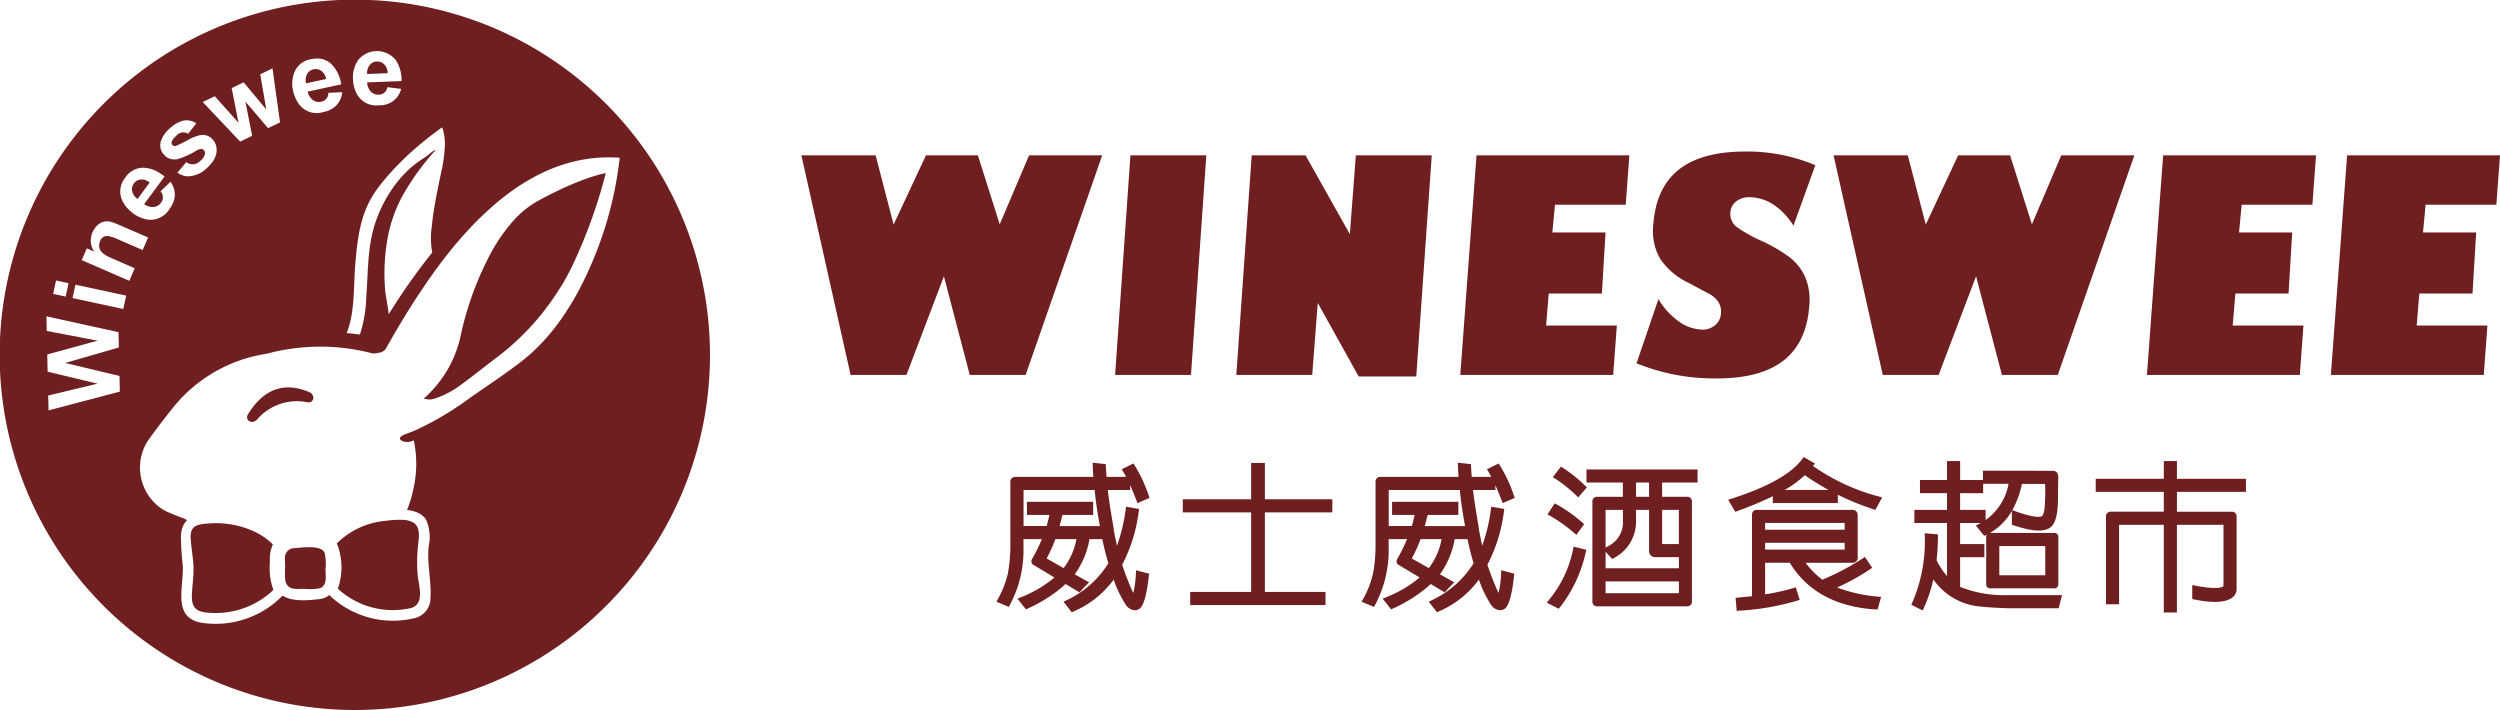
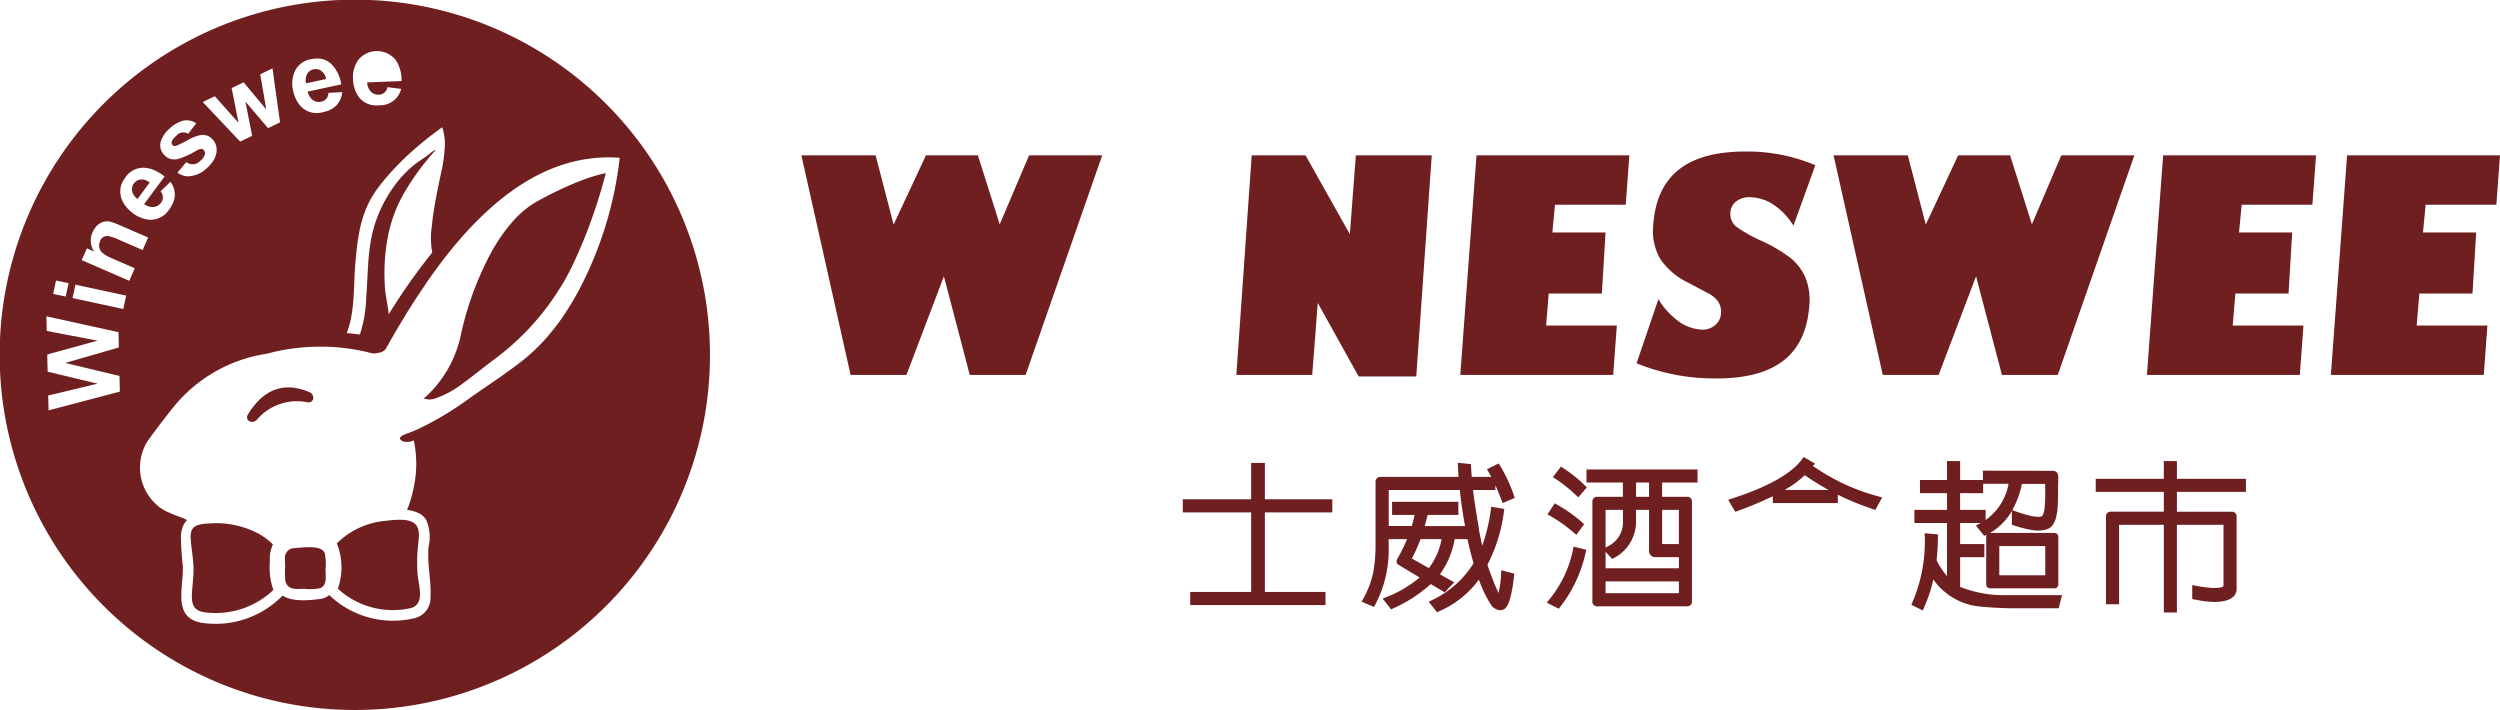
<svg xmlns="http://www.w3.org/2000/svg" id="组_2" data-name="组 2" width="274.276" height="77.894" viewBox="0 0 274.276 77.894">
  <defs>
    <clipPath id="clip-path">
      <rect id="矩形_2" data-name="矩形 2" width="274.276" height="77.894" fill="none" />
    </clipPath>
  </defs>
  <g id="组_1" data-name="组 1" clip-path="url(#clip-path)">
-     <path id="路径_1" data-name="路径 1" d="M84.484,14.048a1.076,1.076,0,0,0-.64-.179,1.016,1.016,0,0,0-.82.419,1.385,1.385,0,0,0-.263.954l2.251-.089a1.345,1.345,0,0,0-.527-1.106" transform="translate(-42.485 -7.12)" fill="#701f21" />
    <path id="路径_2" data-name="路径 2" d="M77.836,36.842A38.965,38.965,0,1,0,41.052,77.836,38.946,38.946,0,0,0,77.836,36.842M6.148,30.772l.2.043,1.174.254-.29,1.342-.027.126-.034-.007L5.832,32.24l.16-.744Zm4.274.922,3.106.671.315.068-.047.217-.256,1.185-.014.065-1.642-.354-2.432-.525-.428-.092L7.96,32.7l.316-1.468,1.519.328ZM62.1,34.227a24.494,24.494,0,0,1-2.428,3.145,20.065,20.065,0,0,1-2.447,2.266c-1.82,1.417-3.792,2.7-5.68,4.025a34.137,34.137,0,0,1-5.777,3.455c-.367.162-.74.313-1.119.45-.058.021-.114.046-.172.066-1.289.448-.2,1.078.671.774.084-.029.165-.061.248-.091a12.259,12.259,0,0,1-.018,5.21,13.064,13.064,0,0,1-.72,2.42,4.3,4.3,0,0,1,.962.216c.068.025.134.052.2.081a2.07,2.07,0,0,1,.933.78,4.774,4.774,0,0,1,.269,2.952c-.176,1.911.314,3.751.206,5.633a2.25,2.25,0,0,1-1.745,2.208,10.084,10.084,0,0,1-9.363-2.535,1.946,1.946,0,0,1-1.071.444c-1.212.143-2.994.317-4.046-.386a10.242,10.242,0,0,1-8.849,2.99c-3.3-.541-1.977-3.912-2.1-6.284a31.629,31.629,0,0,1-.207-3.248,3.336,3.336,0,0,1,.21-1.017,2.033,2.033,0,0,1,.474-.722c-.133-.068-.268-.133-.4-.2-.6-.212-1.187-.442-1.759-.7a4.619,4.619,0,0,1-.788-.452,5.476,5.476,0,0,1-1.417-7.271c.328-.467.667-.928,1.01-1.386.621-.83,1.262-1.649,1.91-2.46a16.309,16.309,0,0,1,10.268-5.795,17.94,17.94,0,0,1,2.533-.525,22.372,22.372,0,0,1,8.859.473,1.3,1.3,0,0,0,.7-.03h.007a1.2,1.2,0,0,0,.85-.408l.291-.516.281-.493c.889-1.551,1.863-3.176,2.926-4.8.381-.562.75-1.111,1.086-1.614.632-.911,1.292-1.814,1.98-2.7.85-1.089,1.745-2.144,2.682-3.143.772-.823,1.576-1.6,2.408-2.337.107-.094.212-.19.32-.282,3.9-3.331,8.454-5.5,13.711-5.11a40.864,40.864,0,0,1-3.706,12.98c-.415.885-.869,1.759-1.364,2.609-.262.45-.539.89-.825,1.325M48.774,16.451a14.734,14.734,0,0,1-.322,2.232c-.006.026-.011.052-.017.078-.1.484-.209.967-.306,1.446-.077.384-.155.769-.229,1.154-.056.291-.109.582-.161.874-.151.847-.281,1.7-.36,2.552a8.781,8.781,0,0,0,.043,2.915,67.129,67.129,0,0,0-4.775,6.777c-.093-.894-.3-1.9-.373-2.463a21.677,21.677,0,0,1,.239-5.821,15.383,15.383,0,0,1,2.159-5.579q.323-.536.675-1.052c.407-.6.837-1.179,1.278-1.73h0c.385-.481.777-.943,1.169-1.378-.2-.022-.828.563-1.014.69-.22.15-.442.3-.663.45l-.027.018c-.11.076-.221.151-.33.23a10.888,10.888,0,0,0-1.28,1.112,12.253,12.253,0,0,0-1.01,1.157,14.932,14.932,0,0,0-2.144,3.9c-1.047,2.812-.908,5.615-1.147,8.552a14.468,14.468,0,0,1-.693,4.14q-.722-.1-1.452-.162c.938-2.325.737-5.207.952-7.66.268-3.064.6-5.753,2.478-8.26.245-.328.5-.649.764-.965.4-.481.825-.946,1.262-1.4.386-.4.78-.8,1.189-1.18l.069-.062a37.859,37.859,0,0,1,3.765-3.052,5.8,5.8,0,0,1,.261,2.486M5.287,43.393l.688-.165.38-.091,3.019-.725,1.29-.309v-.022l-3.2-.767-.672-.161-.53-.127-1.037-.249L5.184,38.89l1.657-.455.59-.162,3.211-.88v-.033L7.757,36.81l-.384-.073L5.62,36.4l-.493-.094L5.091,34.7l1.047.231,1.769.389.172.038,2.515.554.121.027.464.1.787.173L13,36.44l.006.278.029,1.27,0,.136-2.3.663-1.009.291-.66.191-.726.21L7.2,39.81v.021l5.91,1.412.025,1.1.014.621L7.275,44.511l-1.3.341-.1.027-.547.144ZM39.281,6.606a2.651,2.651,0,0,1,4.142-.013,3.957,3.957,0,0,1,.628,2.3l-3.772.149a1.619,1.619,0,0,0,.348.942,1.122,1.122,0,0,0,.95.4.948.948,0,0,0,.923-.82l1.51.187A2.369,2.369,0,0,1,41.6,11.549a2.406,2.406,0,0,1-2.464-1.266,3.713,3.713,0,0,1-.406-1.573,3.345,3.345,0,0,1,.55-2.1m-2.86.486a3.954,3.954,0,0,1,1.016,2.162l-1.4.3-2.285.494a1.615,1.615,0,0,0,.505.867,1.121,1.121,0,0,0,1,.234.949.949,0,0,0,.768-.966l.28-.014,1.239-.062a2.424,2.424,0,0,1-.626,1.439,2.721,2.721,0,0,1-1.437.74,2.406,2.406,0,0,1-2.646-.821,3.727,3.727,0,0,1-.67-1.479,3.343,3.343,0,0,1,.179-2.167A2.358,2.358,0,0,1,34.088,6.5a3.419,3.419,0,0,1,.553-.072,2.216,2.216,0,0,1,1.78.665M23.569,10.556l1.762,1.98.811.91.019-.009L25.9,12.106l-.483-2.44,1.313-.634,1.258,1.509,1.2,1.438.019-.009L28.851,9.9l-.3-1.748L29.9,7.5,30.1,8.981l.624,4.445-1.313.633-2.391-2.8-.072-.084-.018.009.024.124.709,3.594-1.314.634-2.075-2.194-2.031-2.148Zm-5.906,4.9a3.092,3.092,0,0,1,.984-1.382,3.37,3.37,0,0,1,1.451-.836,1.813,1.813,0,0,1,1.433.3l-.893,1.144a.963.963,0,0,0-1.258.179q-.78.686-.468,1.041a.394.394,0,0,0,.474.068q.3-.118,1.168-.572a4.849,4.849,0,0,1,1.435-.578,1.621,1.621,0,0,1,.4-.013,1.431,1.431,0,0,1,.96.516,1.627,1.627,0,0,1,.416,1.08,1.938,1.938,0,0,1-.007.275,2.476,2.476,0,0,1-.574,1.253,4.372,4.372,0,0,1-.512.533,3.058,3.058,0,0,1-2.054.881,1.743,1.743,0,0,1-.455-.068,2.2,2.2,0,0,1-.7-.333l.977-1.162a1.114,1.114,0,0,0,1.52-.125,1.323,1.323,0,0,0,.534-.806.512.512,0,0,0-.141-.384c-.155-.177-.414-.164-.777.042a9.061,9.061,0,0,1-2.035.934,1.831,1.831,0,0,1-.522.046A1.43,1.43,0,0,1,18,16.976a1.483,1.483,0,0,1-.337-1.518m-3.938,4.051a2.357,2.357,0,0,1,2.144-1.1,3.371,3.371,0,0,1,1.464.465c.136.076.272.16.409.255.105.072.21.148.316.232l-1.619,2.19-.625.845a1.614,1.614,0,0,0,.953.317,1.116,1.116,0,0,0,.908-.488A.948.948,0,0,0,17.613,21l.717-.7.373-.363c.024.036.041.071.063.106a2.254,2.254,0,0,1,.291,2.02,2.59,2.59,0,0,1-.1.252,3.423,3.423,0,0,1-.364.621,2.455,2.455,0,0,1-2.2,1.174,2.5,2.5,0,0,1-.327-.044c-.018,0-.034-.009-.051-.013a3.728,3.728,0,0,1-1.429-.654c-.084-.062-.153-.129-.23-.195a3.45,3.45,0,0,1-.859-1.039L13.687,22l-.2.164a2.953,2.953,0,0,1-.2-.506,2.357,2.357,0,0,1,.438-2.144m-2.894,5.083a1.916,1.916,0,0,1,.226-.15,1.506,1.506,0,0,1,1.036-.124,4.967,4.967,0,0,1,.767.265c.048.02.093.038.144.06l1.828.793.128.055,1.291.56-.6,1.377-1.6-.694-.387-.168-.687-.3a4.106,4.106,0,0,0-1.169-.378.889.889,0,0,0-.19.014.776.776,0,0,0-.622.51,1.484,1.484,0,0,0-.1.324,1.072,1.072,0,0,0,.283.948,3.348,3.348,0,0,0,.951.581c.091.043.18.085.284.13l.318.138,1.529.663.524.227-.325.748-.273.629-.135-.058-.864-.375-1.366-.592-.649-.282L9.4,28.725l-.432-.187.559-1.29.721.313.047.02.009-.019c-.008-.014-.014-.028-.022-.042a2.169,2.169,0,0,1-.125-2.043c.018-.04.04-.074.058-.112a2.3,2.3,0,0,1,.293-.463,1.914,1.914,0,0,1,.326-.309" transform="translate(0 0)" fill="#701f21" />
    <path id="路径_3" data-name="路径 3" d="M29.85,41.984c.007.017.013.034.02.05a1.484,1.484,0,0,0,.492.563L31.7,40.785c-.017-.012-.033-.018-.049-.029a2.316,2.316,0,0,0-.218-.129,1.189,1.189,0,0,0-.925-.124,1.074,1.074,0,0,0-.54.387,1.017,1.017,0,0,0-.187.9,1.29,1.29,0,0,0,.067.191" transform="translate(-15.271 -20.77)" fill="#701f21" />
    <path id="路径_4" data-name="路径 4" d="M68.583,123.974a.722.722,0,0,0-.208-.269c-.67-.561-2.42-.279-3.256-.228l-.008,0a1.26,1.26,0,0,0-.324.1,1.1,1.1,0,0,0-.553,1.093v.024c-.005.28.02.571.025.833a7.5,7.5,0,0,0,.028,1.569c.258,1.023,1.259.846,2.059.832a5.821,5.821,0,0,0,1.745-.067c.806-.305.6-1.362.591-2.043a5.419,5.419,0,0,0-.1-1.842" transform="translate(-32.972 -63.33)" fill="#701f21" />
    <path id="路径_5" data-name="路径 5" d="M62.318,88.972a.565.565,0,0,0,.437-.081.5.5,0,0,0,.207-.324.67.67,0,0,0-.41-.7c-2.769-1.187-5.045-.365-6.765,2.444a.558.558,0,0,0-.073.429.5.5,0,0,0,.239.309.582.582,0,0,0,.234.073.54.54,0,0,0,.089,0,.708.708,0,0,0,.475-.206,5.756,5.756,0,0,1,5.566-1.944" transform="translate(-28.594 -44.837)" fill="#701f21" />
    <path id="路径_6" data-name="路径 6" d="M107.992,42.1a10.411,10.411,0,0,0-2.65,2.146c-.128.141-.252.291-.376.439a18.994,18.994,0,0,0-1.945,2.828,34.6,34.6,0,0,0-3.509,9.532A12.742,12.742,0,0,1,95.464,63.8c.033-.026.585.081.679.076a2.839,2.839,0,0,0,.724-.156,10.611,10.611,0,0,0,2.814-1.537c1.242-.9,2.417-1.868,3.645-2.783a28.7,28.7,0,0,0,3.444-3.03q.561-.581,1.088-1.193a27.851,27.851,0,0,0,2.281-3.052c.238-.369.476-.739.7-1.119.407-.7.784-1.418,1.124-2.152a56.927,56.927,0,0,0,3.506-9.814s-2.555.369-7.473,3.06" transform="translate(-49.009 -20.042)" fill="#701f21" />
    <path id="路径_7" data-name="路径 7" d="M81.3,117.294a8.649,8.649,0,0,0-5.381,2.489q.082.172.151.358a7.145,7.145,0,0,1-.026,4.6,8.88,8.88,0,0,0,8.053,2.115c1.516-.474.807-2.45.7-3.642a17.2,17.2,0,0,1,.041-3.2c.074-.8.293-1.848-.367-2.419a1.25,1.25,0,0,0-.148-.11c-.013-.008-.028-.015-.041-.023a2.577,2.577,0,0,0-1.135-.275,10.98,10.98,0,0,0-1.844.108" transform="translate(-38.975 -60.156)" fill="#701f21" />
    <path id="路径_8" data-name="路径 8" d="M93.623,116.654l0,.048.02-.041-.015-.007" transform="translate(-48.061 -59.887)" fill="#701f21" />
    <path id="路径_9" data-name="路径 9" d="M51.672,122.285c0-.192,0-.383,0-.574a.68.68,0,0,1,0-.118c0-.024.005-.046.008-.07s.006-.054.009-.082a3.606,3.606,0,0,1,.322-1.146,6.659,6.659,0,0,0-.588-.524,7.353,7.353,0,0,0-1.04-.691,9.965,9.965,0,0,0-5.252-1.1c-.243.014-.557.029-.865.076a2.931,2.931,0,0,0-.471.109,1.25,1.25,0,0,0-.457.244,1.022,1.022,0,0,0-.3.523,2.647,2.647,0,0,0-.039.846c.009.113.019.223.028.326.077.915.247,1.813.271,2.732.027,1.022-.147,2.018-.18,3.036-.048,1.51.635,1.874,2.074,1.925a9.147,9.147,0,0,0,6.871-2.518,7.142,7.142,0,0,1-.392-2.995" transform="translate(-22.068 -60.56)" fill="#701f21" />
    <path id="路径_10" data-name="路径 10" d="M69.057,16.15a1.388,1.388,0,0,0-.094.987l2.066-.448.135-.029a1.448,1.448,0,0,0-.547-.9,1,1,0,0,0-.162-.1,1.077,1.077,0,0,0-.661-.065,1.015,1.015,0,0,0-.736.553" transform="translate(-35.379 -7.994)" fill="#701f21" />
    <path id="路径_11" data-name="路径 11" d="M338.923,50.18h5.834l.4-6.693h-5.834l.29-3.046h7.759l.4-5.418H331l-1.778,24.092h16.775l.4-5.418h-7.759Z" transform="translate(-169.013 -17.98)" fill="#701f21" />
    <path id="路径_12" data-name="路径 12" d="M493.732,50.18h5.834l.4-6.693h-5.834l.29-3.046h7.759l.4-5.418H485.805l-1.778,24.092H500.8l.4-5.418h-7.76Z" transform="translate(-248.487 -17.98)" fill="#701f21" />
    <path id="路径_13" data-name="路径 13" d="M535.206,50.18h5.834l.4-6.693h-5.834l.291-3.046h7.759l.4-5.418H527.279L525.5,59.116h16.775l.4-5.418h-7.76Z" transform="translate(-269.779 -17.98)" fill="#701f21" />
    <path id="路径_14" data-name="路径 14" d="M205.654,35.024l-3.222,7.565-2.393-7.565h-5.7l-3.548,7.595-1.972-7.595h-8.146l5.4,24.092H192.2l4.109-10.824,2.837,10.824h6.129l8.4-24.092Z" transform="translate(-92.753 -17.98)" fill="#701f21" />
-     <path id="路径_15" data-name="路径 15" d="M259.726,59.116l1.684-24.092h-8.327L251.4,59.116Z" transform="translate(-129.062 -17.98)" fill="#701f21" />
    <path id="路径_16" data-name="路径 16" d="M280.42,35.024l-1.685,24.092h8.327l.607-7.9,4.485,8.063h6.322l1.7-24.256h-8.328l-.66,8.646-4.86-8.646Z" transform="translate(-143.096 -17.98)" fill="#701f21" />
    <path id="路径_17" data-name="路径 17" d="M384.309,40.208a7.643,7.643,0,0,1,1.869,2.083l2.4-6.636a19.25,19.25,0,0,0-7.663-1.5c-6.43,0-9.74,2.641-10.12,8.073a6.142,6.142,0,0,0,.753,3.69,7.737,7.737,0,0,0,3.144,2.656l2.142,1.146a2.817,2.817,0,0,1,1.077.9,2.017,2.017,0,0,1,.318,1.285,1.827,1.827,0,0,1-.645,1.3,2.138,2.138,0,0,1-1.43.492,4.753,4.753,0,0,1-2.92-1.185,7.887,7.887,0,0,1-1.872-2.163l-2.4,7.042a22.679,22.679,0,0,0,8.8,1.659c6.457,0,9.779-2.624,10.157-8.024a6.4,6.4,0,0,0-.453-3.09,5.664,5.664,0,0,0-1.656-2.138,16.993,16.993,0,0,0-3.218-1.877,15.546,15.546,0,0,1-2.7-1.531,1.8,1.8,0,0,1-.632-1.558,1.631,1.631,0,0,1,.668-1.228h0a2.323,2.323,0,0,1,1.437-.436,4.86,4.86,0,0,1,2.941,1.048" transform="translate(-189.417 -17.532)" fill="#701f21" />
    <path id="路径_18" data-name="路径 18" d="M438.365,35.024l-3.222,7.565-2.392-7.565h-5.7L423.5,42.618l-1.972-7.595h-8.145l5.4,24.092h6.125l4.109-10.824,2.837,10.824h6.129l8.4-24.092Z" transform="translate(-212.222 -17.98)" fill="#701f21" />
-     <path id="路径_19" data-name="路径 19" d="M239.327,106.787c.221.489.448,1.042.68,1.655l.118.312,1.329-.575-.1-.28a15.657,15.657,0,0,0-1.517-3.256l-.154-.24-1.281.64.179.295c.1.165.2.345.3.54h-2.145q-.049-.575-.076-1.129l-.013-.272-1.434-.154.008.363c.009.378.032.777.07,1.192h-8.569a.512.512,0,0,0-.54.541v6.905a17.146,17.146,0,0,1-.266,3.111,10.342,10.342,0,0,1-1.094,2.827l-.167.309,1.354.572.139-.249a12.784,12.784,0,0,0,1.474-6.312v-.875h2.018a19.168,19.168,0,0,1-1.046,2.125.5.5,0,0,0-.093.416.45.45,0,0,0,.241.3l2.275,1.365a13.037,13.037,0,0,1-3.663,2.16l-.394.159.931,1.181.229-.108a15.858,15.858,0,0,0,4.123-2.671l1.536.915.175-.2q.266-.3.567-.6l.3-.3-1.578-.884a9.267,9.267,0,0,0,1.621-3.858h1.407c.187.907.411,1.794.666,2.642a10.722,10.722,0,0,1-4.573,4.054l-.35.175.912,1.156.231-.111a10.6,10.6,0,0,0,4.361-3.479,12.2,12.2,0,0,0,1.4,2.869,1.31,1.31,0,0,0,.836.487.884.884,0,0,0,.658-.2c.275-.283.672-.956.959-3.53l.03-.273-1.429-.373-.021.391a11.163,11.163,0,0,1-.277,2.094c-.043-.081-.093-.184-.155-.316-.355-.785-.714-1.717-1.07-2.773a17.358,17.358,0,0,0,1.813-5.819l.041-.306-1.428-.242-.046.323a19.209,19.209,0,0,1-.948,3.951c-.128-.571-.25-1.164-.364-1.775l0-.122c-.329-1.88-.545-3.294-.645-4.214h2.457Zm-5.9,5.92a7.393,7.393,0,0,1-1.4,3.177l-1.866-1.058a16.519,16.519,0,0,0,.961-2.119Zm-1.525-2.66h3.365v-1.439H228v1.439h2.469c-.094.44-.2.849-.306,1.221h-2.532v-3.95h7.8c.117,1.222.309,2.554.57,3.943v.008h-4.42Z" transform="translate(-115.335 -53.557)" fill="#701f21" />
    <path id="路径_20" data-name="路径 20" d="M275.664,104.364h-1.507v3.991h-7.5v1.439h7.5v8.726h-6.686v1.439h14.844v-1.439h-6.652v-8.726h7.4v-1.439h-7.4Z" transform="translate(-136.893 -53.578)" fill="#701f21" />
    <path id="路径_21" data-name="路径 21" d="M321.659,106.787c.221.489.448,1.042.68,1.655l.118.312,1.33-.575-.1-.28a15.685,15.685,0,0,0-1.516-3.256l-.155-.24-1.281.64.179.295q.149.247.3.54h-2.144q-.049-.575-.076-1.129l-.013-.272-1.434-.154.008.363c.009.378.032.777.07,1.192h-8.569a.512.512,0,0,0-.541.541v6.905a17.05,17.05,0,0,1-.267,3.111,10.325,10.325,0,0,1-1.093,2.827l-.167.309,1.354.572.139-.249a12.783,12.783,0,0,0,1.473-6.312v-.875h2.018a19.176,19.176,0,0,1-1.046,2.125.5.5,0,0,0-.093.416.45.45,0,0,0,.242.3l2.275,1.365a13.023,13.023,0,0,1-3.663,2.16l-.394.159.931,1.181.229-.108a15.853,15.853,0,0,0,4.123-2.671l1.536.915.175-.2q.266-.3.567-.6l.3-.3-1.577-.884a9.286,9.286,0,0,0,1.621-3.858h1.407c.187.907.411,1.794.666,2.642A10.725,10.725,0,0,1,314.7,119.4l-.35.175.913,1.156.23-.111a10.6,10.6,0,0,0,4.361-3.479,12.217,12.217,0,0,0,1.4,2.869,1.314,1.314,0,0,0,.837.487.887.887,0,0,0,.659-.2c.274-.283.672-.956.958-3.53l.031-.273-1.43-.373-.02.391a11.116,11.116,0,0,1-.277,2.094c-.042-.081-.093-.184-.155-.316-.355-.785-.714-1.717-1.07-2.773a17.346,17.346,0,0,0,1.811-5.819l.042-.306-1.428-.242-.046.323a19.18,19.18,0,0,1-.947,3.951c-.129-.571-.25-1.164-.364-1.775l0-.122c-.328-1.88-.544-3.294-.644-4.214h2.457Zm-5.9,5.92a7.376,7.376,0,0,1-1.4,3.177l-1.866-1.058a16.448,16.448,0,0,0,.961-2.119Zm-1.525-2.66H317.6v-1.439h-7.272v1.439H312.8c-.094.44-.2.849-.306,1.221h-2.532v-3.95h7.8c.118,1.222.31,2.554.571,3.943v.008h-4.42Z" transform="translate(-157.603 -53.557)" fill="#701f21" />
    <path id="路径_22" data-name="路径 22" d="M357.676,107.275h3.991v1.563h-2.82a.5.5,0,0,0-.523.524v10.95a.5.5,0,0,0,.523.541h9.859a.512.512,0,0,0,.54-.541v-10.95a.5.5,0,0,0-.54-.524h-2.734v-1.563h3.889v-1.439H357.676Zm8.3,3h1.836v3.746h-1.836Zm-4.3,1.25a2.881,2.881,0,0,1-.982,2.3,3.788,3.788,0,0,1-.834.534l-.089.043v-4.128h1.9Zm-1.177,4.139.221-.127a4.5,4.5,0,0,0,2.394-4.012v-1.25h1.427v4.474a.669.669,0,0,0,.694.711h2.581v1.221h-8.044v-1.812Zm2.615-8.39h1.427v1.563h-1.427Zm-3.343,10.847h8.044v1.29h-8.044Z" transform="translate(-183.622 -54.334)" fill="#701f21" />
    <path id="路径_23" data-name="路径 23" d="M351.789,116.72l.263.22.848-1.182-.221-.19a15.745,15.745,0,0,0-2.752-1.949l-.258-.138-.792,1.219.307.163a16.215,16.215,0,0,1,2.606,1.857" transform="translate(-179.104 -58.258)" fill="#701f21" />
    <path id="路径_24" data-name="路径 24" d="M351.6,123.578a12.559,12.559,0,0,1-2.629,5.507l-.25.305,1.309.67.164-.192a15.059,15.059,0,0,0,2.795-5.958l.082-.313-1.4-.344Z" transform="translate(-179.026 -63.275)" fill="#701f21" />
    <path id="路径_25" data-name="路径 25" d="M351.211,105.354l-.245-.151-.882,1.157.3.185a15.939,15.939,0,0,1,2.254,1.8l.242.224.941-1.092-.218-.209a14.694,14.694,0,0,0-2.391-1.917" transform="translate(-179.724 -54.009)" fill="#701f21" />
-     <path id="路径_26" data-name="路径 26" d="M402.418,123.469a24.066,24.066,0,0,0,3.6-1.986l.259-.179-.8-1.195-.267.182a27.6,27.6,0,0,1-4.4,2.32,9.246,9.246,0,0,1-1.841-1.858h5.144a.538.538,0,0,0,.575-.574v-4.673a.551.551,0,0,0-.575-.558H393.629a.512.512,0,0,0-.54.541v8.934q-.71.061-1.49.147l-.309.034.121,1.425.314-.023a27.557,27.557,0,0,0,6.3-1.089l.3-.1-.427-1.371-.3.092a24.292,24.292,0,0,1-3.068.681v-3.469h2.707c1.831,3.018,4.855,4.732,9.016,5.1.105,0,.222.005.349.016l.26.021.4-1.386-.381-.038a16.525,16.525,0,0,1-4.46-1m-7.891-7.081h8.727v.744h-8.727Zm8.727,2.927h-8.727v-.744h8.727Z" transform="translate(-200.879 -59.011)" fill="#701f21" />
    <path id="路径_27" data-name="路径 27" d="M398.909,104.009l.246-.246-1.254-.726-.169.23c-1.182,1.609-3.785,3.068-7.738,4.337l-.38.122.781,1.321.248-.09a37.8,37.8,0,0,0,3.871-1.619v.751h7.135v-.912a29.605,29.605,0,0,0,3.863,1.578l.253.083.746-1.372-.39-.105a22.477,22.477,0,0,1-7.212-3.352m-3.105,2.641a11.361,11.361,0,0,0,2.221-1.618,27.551,27.551,0,0,0,2.61,1.618Z" transform="translate(-200.018 -52.897)" fill="#701f21" />
    <path id="路径_28" data-name="路径 28" d="M436.263,117.74v-3.249h2.66v-1.439h-2.66v-2.313h2.263c-.06.033-.121.065-.183.1l-.353.179.92,1.134.227-.109.051-.024a.434.434,0,0,0-.064.232v5.219a.415.415,0,0,0,.42.438H446.6a.424.424,0,0,0,.438-.438v-5.219a.416.416,0,0,0-.438-.421H439.54a6.519,6.519,0,0,0,2.4-2.413v1.51l.216.073c1.922.653,3.212.743,3.942.273.587-.377.872-1.35.9-3.066,0-.725.011-1.535.034-2.438a1.078,1.078,0,0,0-.044-.368.513.513,0,0,0-.248-.315l-.087-.036c-.049-.012-.1-.024-.164-.037L438.764,105v1.023h-2.5v-2.08h-1.438v2.08h-2.968v1.439h2.968V109.3h-3.582v1.439h3.582v5.829a7.927,7.927,0,0,1-1.146-1.753,22.986,22.986,0,0,0,.145-2.536v-.292l-1.445-.123.006.353a16.941,16.941,0,0,1-1.354,7.216l-.124.278,1.253.626.135-.3a16.651,16.651,0,0,0,1.031-3.1,7.012,7.012,0,0,0,4.816,2.934c1,.113,2.177.189,3.5.224h5.432l.367-1.439h-6.085a12.969,12.969,0,0,1-5.093-.906m9.34-1.277h-5.042v-3.2H445.6Zm-3.615-7.141a10.105,10.105,0,0,0,1.055-2.881h2.54a21.145,21.145,0,0,1-.06,2.727c-.033.174-.065.327-.093.439a1.087,1.087,0,0,1-.161.354c-.112.084-.652.3-2.909-.506Zm-3.2-1.858V106.44h2.787a6.2,6.2,0,0,1-2.514,3.972V109.3h-2.8v-1.836Z" transform="translate(-221.217 -53.362)" fill="#701f21" />
    <path id="路径_29" data-name="路径 29" d="M488.963,107.327v-1.439h-7.573v-1.944h-1.438v1.944h-7.47v1.439h7.47V109.5h-5.839a.5.5,0,0,0-.506.507v9.648h1.438v-8.715h4.906v9.619h1.438v-9.619H486.5v6.674c0,.018,0,.055-.066.1-.229.136-.92.305-2.983-.09l-.379-.073v1.532l.254.052c1.983.409,3.325.346,4.1-.185a1.172,1.172,0,0,0,.514-1.014V110.01a.505.505,0,0,0-.523-.507h-6.026v-2.177Z" transform="translate(-242.56 -53.362)" fill="#701f21" />
  </g>
</svg>